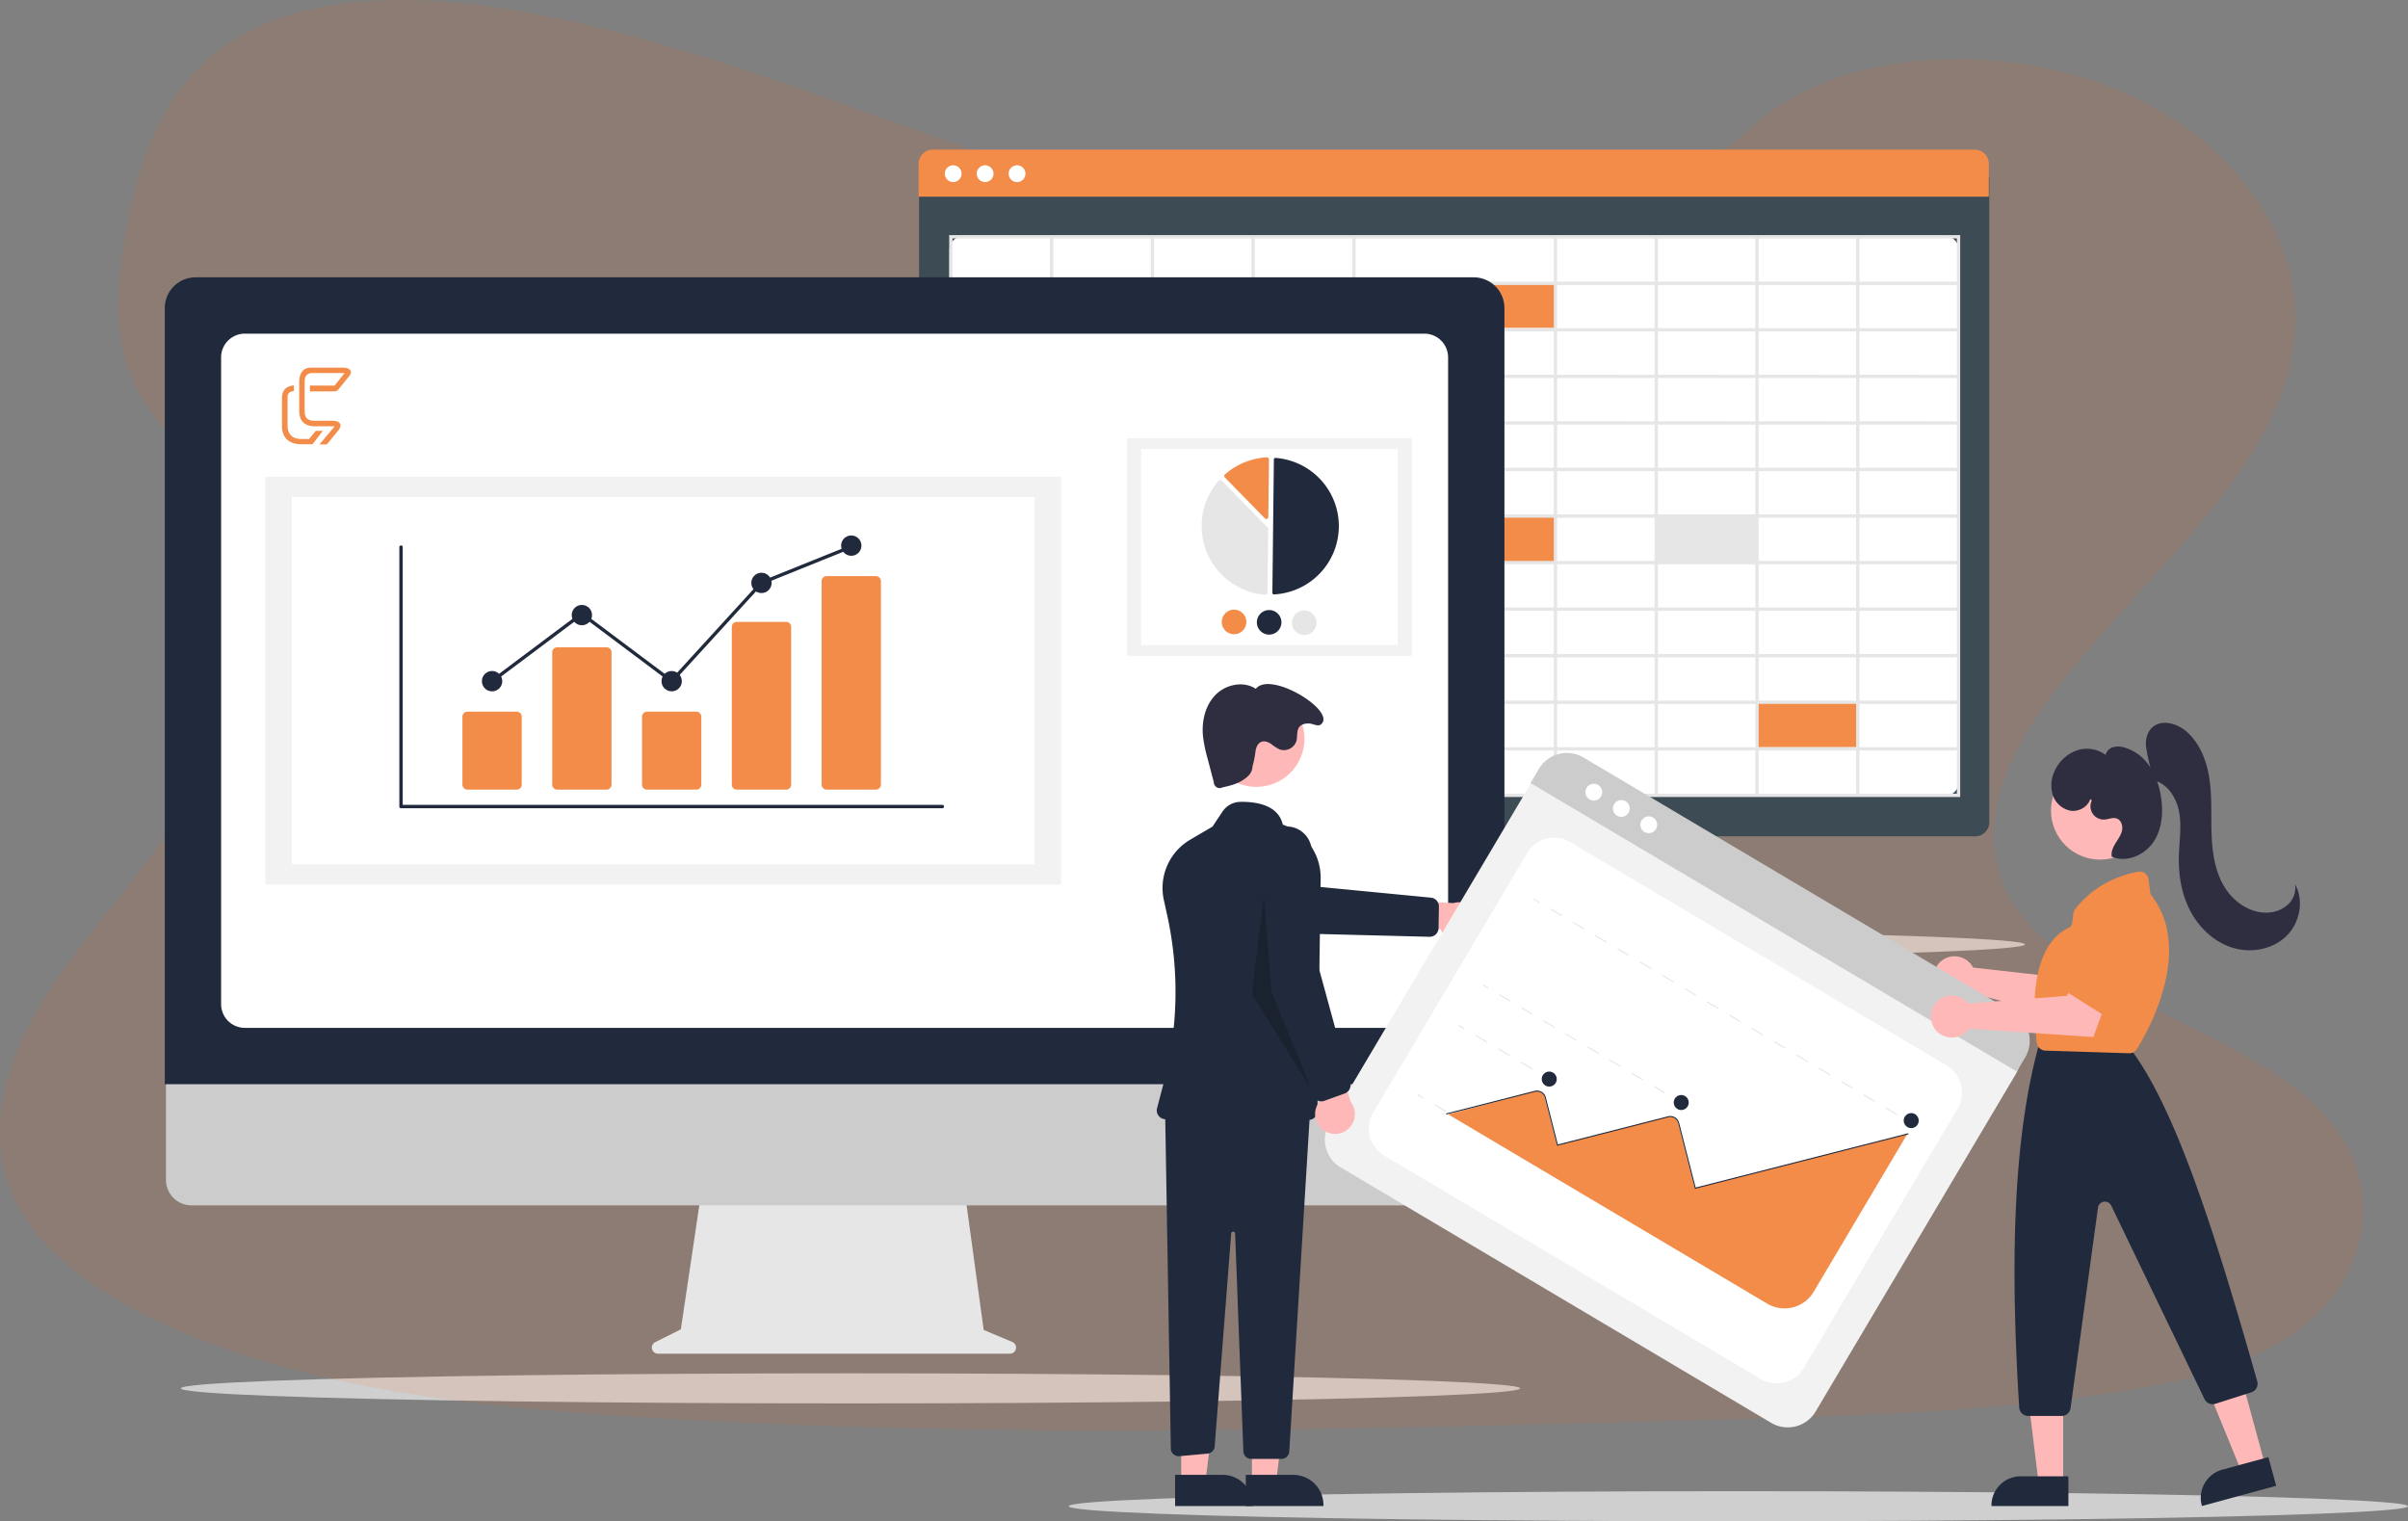
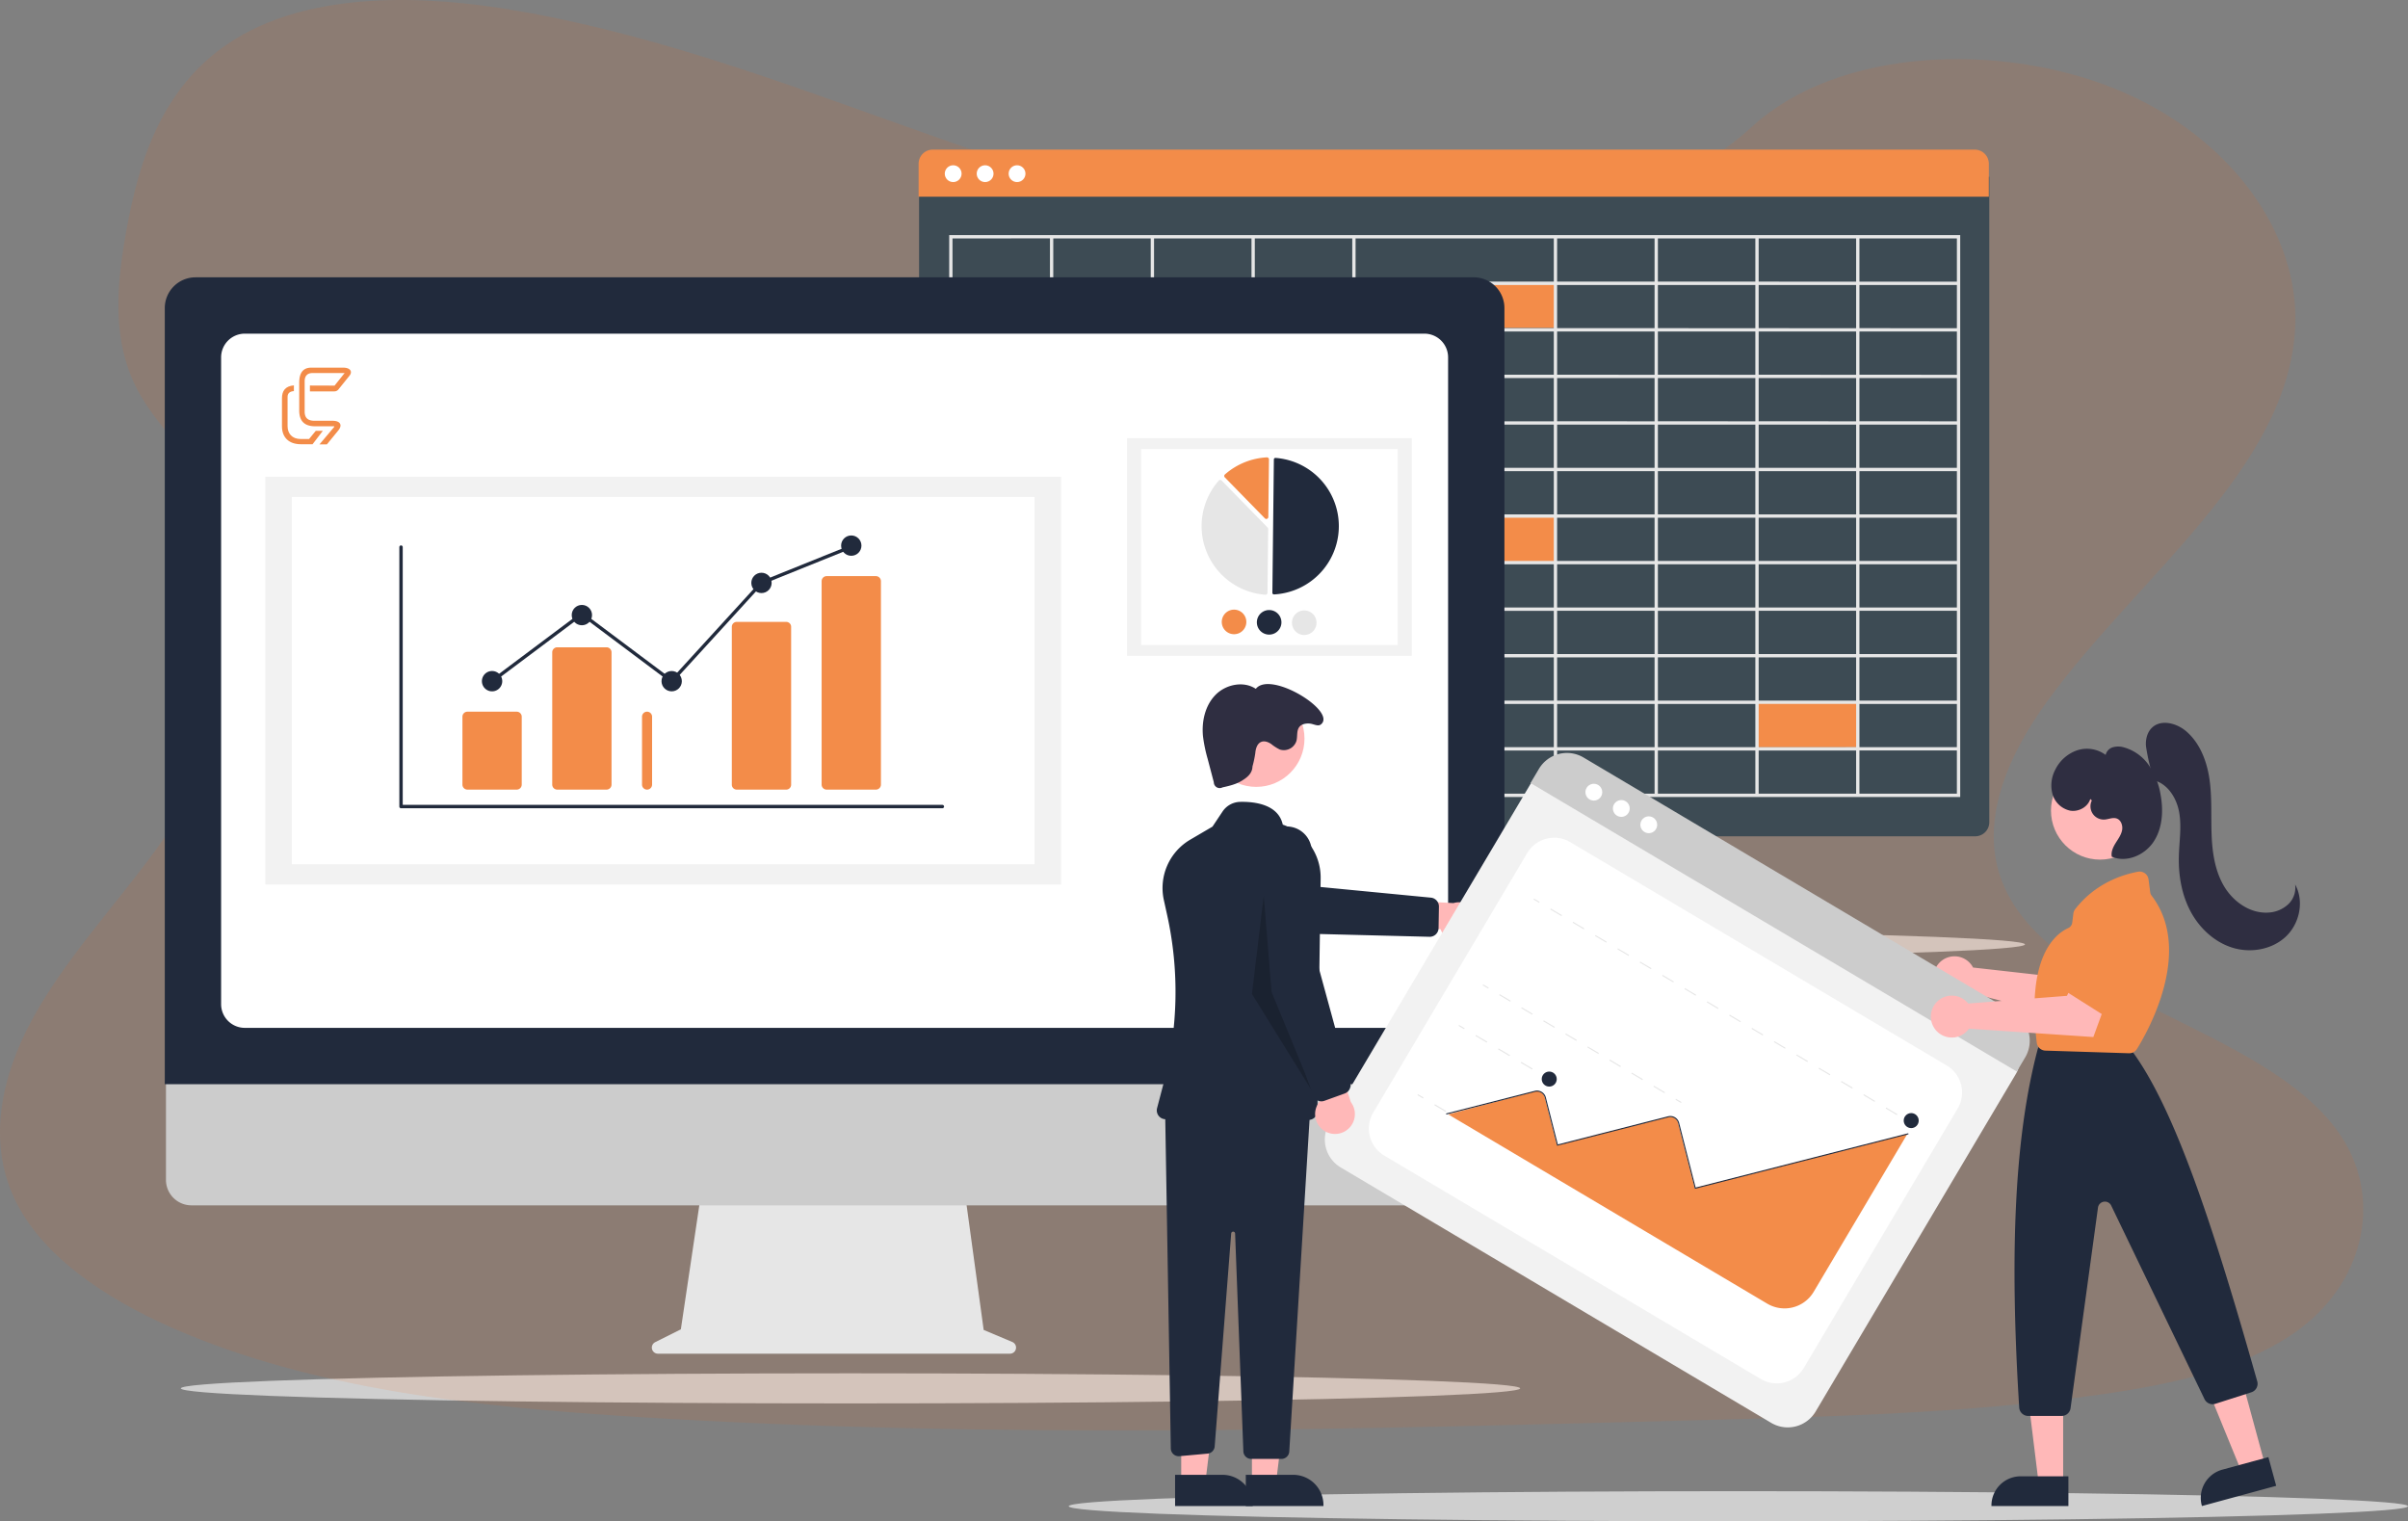
<svg xmlns="http://www.w3.org/2000/svg" width="1225.892" height="774.422" viewBox="0 0 1225.892 774.422">
  <rect x="0" y="0" width="1225.892" height="774.422" fill="#808080" stroke="none" />
  <defs>
    <style>
      .cls-1 {
        fill: #cfcfcf;
      }

      .cls-2 {
        fill: #fb6100;
        opacity: 0.1;
      }

      .cls-3 {
        fill: #3d4b54;
      }

      .cls-4 {
        fill: #fff;
      }

      .cls-13, .cls-5 {
        fill: #f38c49;
      }

      .cls-6 {
        fill: #e6e6e6;
      }

      .cls-7 {
        fill: #ccc;
      }

      .cls-8 {
        fill: #212a3c;
      }

      .cls-9 {
        fill: #f2f2f2;
      }

      .cls-10 {
        fill: #ffb8b8;
      }

      .cls-11 {
        fill: #2f2e41;
      }

      .cls-12 {
        opacity: 0.2;
      }

      .cls-13 {
        fill-rule: evenodd;
      }
    </style>
  </defs>
  <g id="Grupo_276" data-name="Grupo 276" transform="translate(6637.891 11365.172)">
    <g id="Grupo_275" data-name="Grupo 275">
      <ellipse id="Elipse_436" data-name="Elipse 436" class="cls-1" cx="340.913" cy="7.663" rx="340.913" ry="7.663" transform="translate(-6545.825 -10666.077)" />
      <ellipse id="Elipse_435" data-name="Elipse 435" class="cls-1" cx="340.913" cy="7.663" rx="340.913" ry="7.663" transform="translate(-6288.825 -10892.077)" />
      <path id="Caminho_2002" data-name="Caminho 2002" class="cls-2" d="M798.1,215.9c-77.13-2.425-150.589-24.938-220.746-49.574S437.727,114.393,362.444,101.4c-48.421-8.4-103.789-9.581-142.806,13.891-37.54,22.631-49.672,61.59-56.2,97.768-4.9,27.233-7.794,55.878,5.661,81.366,9.331,17.7,25.908,32.568,37.373,49.52,39.876,58.971,11.691,131.694-31.534,189.275-20.26,27.007-43.785,52.807-59.432,81.538s-22.881,61.7-9.2,91.033c13.574,29.1,45.906,50.91,80.919,66.267,71.135,31.189,154.926,40.123,236.7,45.177,180.93,11.2,362.838,6.348,544.245,1.5,67.143-1.8,134.571-3.621,200.618-13.008,36.682-5.216,74.555-13.493,101.179-33.408,33.8-25.358,42.176-68.3,19.533-100.1-37.993-53.335-143.009-66.59-169.6-123.827-14.623-31.5.393-66.6,21.63-95.818,45.572-62.689,121.951-117.673,125.979-189.329,2.765-49.207-33.953-98.49-90.727-121.779-59.516-24.41-142.032-21.338-185.912,19.064C945.635,202.031,866.194,218.035,798.1,215.9Z" transform="translate(-6736.964 -11461.07)" />
      <ellipse id="Elipse_434" data-name="Elipse 434" class="cls-1" cx="340.913" cy="7.663" rx="340.913" ry="7.663" transform="translate(-6093.825 -10606.077)" />
      <g id="_3_-_Planilhas" data-name="3 - Planilhas" transform="translate(-6391 -11289)">
        <path id="Caminho_1702" data-name="Caminho 1702" class="cls-3" d="M975.748,531.162H445.253a7.18,7.18,0,0,1-7.172-7.172V195.42H982.92V523.99a7.18,7.18,0,0,1-7.172,7.172Z" transform="translate(-217.08 -181.612)" />
-         <path id="Caminho_1703" data-name="Caminho 1703" class="cls-4" d="M960.192,510.629H460.809a7.258,7.258,0,0,1-7.25-7.25V232.79a7.258,7.258,0,0,1,7.25-7.25H960.192a7.258,7.258,0,0,1,7.25,7.25V503.379a7.258,7.258,0,0,1-7.25,7.25Z" transform="translate(-217.08 -181.612)" />
        <path id="Caminho_1704" data-name="Caminho 1704" class="cls-5" d="M982.687,205.566H437.849V188.784a7.18,7.18,0,0,1,7.172-7.172H975.515a7.18,7.18,0,0,1,7.172,7.172Z" transform="translate(-217.08 -181.612)" />
        <circle id="Elipse_257" data-name="Elipse 257" class="cls-4" cx="4.283" cy="4.283" r="4.283" transform="translate(234.082 7.954)" />
        <circle id="Elipse_258" data-name="Elipse 258" class="cls-4" cx="4.283" cy="4.283" r="4.283" transform="translate(250.34 7.954)" />
        <circle id="Elipse_259" data-name="Elipse 259" class="cls-4" cx="4.283" cy="4.283" r="4.283" transform="translate(266.599 7.954)" />
-         <rect id="Retângulo_433" data-name="Retângulo 433" class="cls-6" width="51.47" height="22.782" transform="translate(287.803 92.449)" />
        <rect id="Retângulo_434" data-name="Retângulo 434" class="cls-6" width="51.47" height="22.782" transform="translate(390.742 139.7)" />
        <rect id="Retângulo_435" data-name="Retângulo 435" class="cls-5" width="51.47" height="22.782" transform="translate(287.803 210.576)" />
        <rect id="Retângulo_436" data-name="Retângulo 436" class="cls-5" width="51.47" height="22.782" transform="translate(390.742 257.826)" />
        <rect id="Retângulo_437" data-name="Retângulo 437" class="cls-5" width="51.47" height="22.782" transform="translate(647.246 281.452)" />
-         <rect id="Retângulo_438" data-name="Retângulo 438" class="cls-6" width="51.47" height="22.782" transform="translate(595.776 186.95)" />
        <rect id="Retângulo_439" data-name="Retângulo 439" class="cls-5" width="102.939" height="22.782" transform="translate(442.212 186.95)" />
        <rect id="Retângulo_440" data-name="Retângulo 440" class="cls-5" width="102.939" height="22.782" transform="translate(442.212 67.98)" />
        <path id="Caminho_1705" data-name="Caminho 1705" class="cls-6" d="M453.414,225.122V511.158h514.7V225.122Zm513.008,23.7H916.809V226.81h49.613ZM660.3,414.688V392.68H761.218v22.008Zm100.914,1.688v22.007H660.3V416.375Zm0-94.782V343.6H660.3V321.593ZM660.3,319.906V297.9H761.218v22.008Zm0,47.391V345.288H761.218V367.3Zm100.914,1.688v22.008H660.3V368.984ZM658.617,343.6H609V321.593h49.613Zm0,1.688V367.3H609V345.288Zm0,23.7v22.008H609V368.984Zm0,23.7v22.008H609V392.68Zm104.289,0h49.613v22.008H762.906Zm0-1.688V368.984h49.613v22.008Zm0-23.7V345.288h49.613V367.3Zm0-23.7V321.593h49.613V343.6Zm0-23.7V297.9h49.613v22.008Zm0-23.7V274.2h49.613v22.008Zm-1.687,0H660.3V274.2H761.218Zm-102.6,0H609V274.2h49.613Zm0,1.688v22.008H609V297.9Zm-51.3,22.008H557.7V297.9h49.614Zm0,1.688V343.6H557.7V321.593Zm0,23.7V367.3H557.7V345.288Zm0,23.7v22.008H557.7V368.984Zm0,23.7v22.008H557.7V392.68Zm0,23.7v22.007H557.7V416.375Zm1.688,0h49.613v22.007H609Zm49.613,23.7v22.008H609V440.071Zm1.688,0H761.218v22.008H660.3Zm102.6,0h49.613v22.008H762.906Zm0-1.688V416.375h49.613v22.008Zm51.3-22.008H863.82v22.007H814.206Zm0-1.688V392.68H863.82v22.008Zm0-23.7V368.984H863.82v22.008Zm0-23.7V345.288H863.82V367.3Zm0-23.7V321.593H863.82V343.6Zm0-23.7V297.9H863.82v22.008Zm0-23.7V274.2H863.82v22.008Zm0-23.7V250.506H863.82v22.008Zm-1.687,0H762.906V250.506h49.613Zm-51.3,0H660.3V250.506H761.218Zm-102.6,0H609V250.506h49.613Zm-51.3,0H557.7V250.506h49.614Zm0,1.688V296.21H557.7V274.2Zm-51.3,22.008H506.4V274.2h49.613Zm0,1.688v22.008H506.4V297.9Zm0,23.7V343.6H506.4V321.593Zm0,23.7V367.3H506.4V345.288Zm0,23.7v22.008H506.4V368.984Zm0,23.7v22.008H506.4V392.68Zm0,23.7v22.007H506.4V416.375Zm0,23.7v22.008H506.4V440.071Zm1.688,0h49.614v22.008H557.7Zm49.614,23.7v22.008H557.7V463.766Zm1.688,0h49.613v22.008H609Zm51.3,0H761.218v22.008H660.3Zm102.6,0h49.613v22.008H762.906Zm51.3,0H863.82v22.008H814.206Zm0-1.688V440.071H863.82v22.008Zm51.3-22.008h49.613v22.008H865.508Zm0-1.688V416.375h49.613v22.008Zm0-23.7V392.68h49.613v22.008Zm0-23.7V368.984h49.613v22.008Zm0-23.7V345.288h49.613V367.3Zm0-23.7V321.593h49.613V343.6Zm0-23.7V297.9h49.613v22.008Zm0-23.7V274.2h49.613v22.008Zm0-23.7V250.506h49.613v22.008Zm0-23.7V226.81h49.613v22.008Zm-1.687,0H814.206V226.81H863.82Zm-51.3,0H762.906V226.81h49.613Zm-51.3,0H660.3V226.81H761.218Zm-102.6,0H609V226.81h49.613Zm-51.3,0H557.7V226.81h49.614Zm-51.3,0H506.4V226.81h49.613Zm0,1.688v22.008H506.4V250.506Zm-51.3,22.008H455.1V250.506h49.613Zm0,1.688V296.21H455.1V274.2Zm0,23.7v22.008H455.1V297.9Zm0,23.7V343.6H455.1V321.593Zm0,23.7V367.3H455.1V345.288Zm0,23.7v22.008H455.1V368.984Zm0,23.7v22.008H455.1V392.68Zm0,23.7v22.008H455.1V416.375Zm0,23.7v22.008H455.1V440.071Zm0,23.7v22.009H455.1V463.766Zm1.688,0h49.613v22.009H506.4Zm49.613,23.7V509.47H506.4V487.463Zm1.688,0h49.614V509.47H557.7Zm51.3,0h49.613V509.47H609Zm51.3,0H761.218V509.47H660.3Zm102.6,0h49.613V509.47H762.906Zm51.3,0H863.82V509.47H814.206Zm51.3,0h49.613V509.47H865.508Zm0-1.688V463.766h49.613v22.009Zm51.3-22.009h49.613v22.009H916.809Zm0-1.688V440.071h49.613v22.008Zm0-23.7V416.375h49.613v22.008Zm0-23.7V392.68h49.613v22.008Zm0-23.7V368.984h49.613v22.008Zm0-23.7V345.288h49.613V367.3Zm0-23.7V321.593h49.613V343.6Zm0-23.7V297.9h49.613v22.008Zm0-23.7V274.2h49.613v22.008Zm0-23.7V250.506h49.613v22.008Zm-412.094-45.7v22.008H455.1V226.81ZM455.1,487.463h49.613V509.47H455.1Zm461.707,22.008V487.463h49.613V509.47Z" transform="translate(-217.08 -181.612)" />
      </g>
      <g transform="translate(-6554 -11223.999)">
        <path id="Caminho_1396" data-name="Caminho 1396" class="cls-6" d="M560.206,676.255l-14.592-6.144L535.6,596.959H402.3l-10.85,72.853-13.055,6.527a3.1,3.1,0,0,0,1.387,5.873H559a3.1,3.1,0,0,0,1.2-5.957Z" transform="translate(-128.726 -134.28)" />
        <path id="Caminho_1397" data-name="Caminho 1397" class="cls-7" d="M797.1,606.692H142.268a12.973,12.973,0,0,1-12.944-12.973v-92.34H810.042v92.34A12.974,12.974,0,0,1,797.1,606.692Z" transform="translate(-128.726 -134.28)" />
        <path id="Caminho_1398" data-name="Caminho 1398" class="cls-8" d="M810.726,545.021h-682V149.92a15.657,15.657,0,0,1,15.64-15.64H795.087a15.657,15.657,0,0,1,15.64,15.639Z" transform="translate(-128.726 -134.28)" />
        <path id="Caminho_1399" data-name="Caminho 1399" class="cls-4" d="M769.993,516.344H169.46A12.07,12.07,0,0,1,157.4,504.287V175.013a12.071,12.071,0,0,1,12.057-12.057H769.993a12.071,12.071,0,0,1,12.057,12.057V504.287A12.07,12.07,0,0,1,769.993,516.344Z" transform="translate(-128.726 -134.28)" />
        <rect id="Retângulo_380" data-name="Retângulo 380" class="cls-9" width="144.996" height="110.773" transform="translate(489.86 81.909)" />
        <rect id="Retângulo_381" data-name="Retângulo 381" class="cls-4" width="130.586" height="99.765" transform="translate(497.065 87.414)" />
        <path id="Caminho_1401" data-name="Caminho 1401" class="cls-8" d="M693.377,295.7h.052a34.817,34.817,0,0,0,.779-69.489.794.794,0,0,0-.6.208.786.786,0,0,0-.257.576l-.761,67.9a.8.8,0,0,0,.788.8Z" transform="translate(-128.726 -134.28)" />
        <path id="Caminho_1402" data-name="Caminho 1402" class="cls-6" d="M666.072,237.433a1.025,1.025,0,0,1,.72.307l23.376,23.906a1.014,1.014,0,0,1,.291.725l-.364,32.491a1.011,1.011,0,0,1-.33.74,1.026,1.026,0,0,1-.771.268,35.044,35.044,0,0,1-23.7-58.091,1.027,1.027,0,0,1,.741-.347Z" transform="translate(-128.726 -134.28)" />
        <path id="Caminho_1403" data-name="Caminho 1403" class="cls-5" d="M689.842,225.927a1.029,1.029,0,0,1,.7.286,1.011,1.011,0,0,1,.314.748l-.329,29.316a1.021,1.021,0,0,1-1.75.7l-20.4-20.861a1.023,1.023,0,0,1,.055-1.482,35.118,35.118,0,0,1,21.346-8.708Z" transform="translate(-128.726 -134.28)" />
        <path id="Caminho_1404" data-name="Caminho 1404" class="cls-5" d="M679.334,309.775a6.253,6.253,0,1,1-6.183-6.323,6.253,6.253,0,0,1,6.183,6.323Z" transform="translate(-128.726 -134.28)" />
        <path id="Caminho_1405" data-name="Caminho 1405" class="cls-8" d="M697.2,309.976a6.253,6.253,0,1,1-6.183-6.323A6.253,6.253,0,0,1,697.2,309.976Z" transform="translate(-128.726 -134.28)" />
        <path id="Caminho_1406" data-name="Caminho 1406" class="cls-6" d="M715.065,310.176a6.253,6.253,0,1,1-6.183-6.323A6.253,6.253,0,0,1,715.065,310.176Z" transform="translate(-128.726 -134.28)" />
        <rect id="Retângulo_384" data-name="Retângulo 384" class="cls-9" width="405.093" height="207.61" transform="translate(51.188 101.508)" />
        <rect id="Retângulo_385" data-name="Retângulo 385" class="cls-4" width="378.087" height="186.978" transform="translate(64.691 111.824)" />
        <path id="Caminho_1413" data-name="Caminho 1413" class="cls-8" d="M524.614,404.557H249a.863.863,0,0,1-.863-.863v-132.1a.863.863,0,0,1,1.725,0V402.832H524.614a.863.863,0,0,1,0,1.725Z" transform="translate(-128.726 -134.28)" />
        <path id="Caminho_1414" data-name="Caminho 1414" class="cls-5" d="M307.884,395.069H282.815a2.563,2.563,0,0,1-2.561-2.56V357.952a2.563,2.563,0,0,1,2.56-2.56h25.069a2.563,2.563,0,0,1,2.56,2.56v34.557a2.563,2.563,0,0,1-2.56,2.56Z" transform="translate(-128.726 -134.28)" />
        <path id="Caminho_1415" data-name="Caminho 1415" class="cls-5" d="M353.6,395.069H328.531a2.563,2.563,0,0,1-2.561-2.56V325.174a2.563,2.563,0,0,1,2.56-2.56H353.6a2.563,2.563,0,0,1,2.561,2.56v67.334a2.563,2.563,0,0,1-2.561,2.561Z" transform="translate(-128.726 -134.28)" />
-         <path id="Caminho_1416" data-name="Caminho 1416" class="cls-5" d="M399.315,395.069H374.246a2.563,2.563,0,0,1-2.561-2.56V357.952a2.563,2.563,0,0,1,2.561-2.56h25.069a2.563,2.563,0,0,1,2.561,2.56v34.557a2.563,2.563,0,0,1-2.56,2.56Z" transform="translate(-128.726 -134.28)" />
+         <path id="Caminho_1416" data-name="Caminho 1416" class="cls-5" d="M399.315,395.069H374.246a2.563,2.563,0,0,1-2.561-2.56V357.952a2.563,2.563,0,0,1,2.561-2.56a2.563,2.563,0,0,1,2.561,2.56v34.557a2.563,2.563,0,0,1-2.56,2.56Z" transform="translate(-128.726 -134.28)" />
        <path id="Caminho_1417" data-name="Caminho 1417" class="cls-5" d="M445.031,395.069H419.962a2.507,2.507,0,0,1-2.561-2.444v-80.5a2.507,2.507,0,0,1,2.561-2.444h25.069a2.507,2.507,0,0,1,2.561,2.444v80.5A2.507,2.507,0,0,1,445.031,395.069Z" transform="translate(-128.726 -134.28)" />
        <path id="Caminho_1418" data-name="Caminho 1418" class="cls-5" d="M490.746,395.069H465.678a2.563,2.563,0,0,1-2.561-2.56V288.947a2.563,2.563,0,0,1,2.56-2.56h25.068a2.563,2.563,0,0,1,2.561,2.56V392.509a2.563,2.563,0,0,1-2.561,2.56Z" transform="translate(-128.726 -134.28)" />
        <path id="Caminho_2003" data-name="Caminho 2003" class="cls-8" d="M5.175,0A5.175,5.175,0,1,1,0,5.175,5.175,5.175,0,0,1,5.175,0Z" transform="translate(161.448 200.41)" />
        <circle id="Elipse_221" data-name="Elipse 221" class="cls-8" cx="5.175" cy="5.175" r="5.175" transform="translate(207.164 166.77)" />
        <circle id="Elipse_222" data-name="Elipse 222" class="cls-8" cx="5.175" cy="5.175" r="5.175" transform="translate(252.879 200.41)" />
        <circle id="Elipse_223" data-name="Elipse 223" class="cls-8" cx="5.175" cy="5.175" r="5.175" transform="translate(298.595 150.381)" />
        <circle id="Elipse_224" data-name="Elipse 224" class="cls-8" cx="5.175" cy="5.175" r="5.175" transform="translate(344.311 131.405)" />
        <path id="Caminho_1419" data-name="Caminho 1419" class="cls-8" d="M258.163,206.744l-45.824-34.323-45.2,33.854-1.034-1.38,46.233-34.63,45.606,34.16,45.321-49.6.181-.074,45.716-18.419.645,1.6-45.534,18.346Z" />
      </g>
      <g id="_6_-_Analytics" data-name="6 - Analytics" transform="translate(-6139 -11287)">
        <path id="Caminho_1224" data-name="Caminho 1224" class="cls-10" d="M723.69,518.032a10.7,10.7,0,0,1,.89,1.431l50.113,5.635,7.288-9.847,16.3,9.057-14.347,23.92-61.4-16.113a10.673,10.673,0,1,1,1.153-14.083Z" transform="translate(-219 -105.106)" />
        <path id="Caminho_1225" data-name="Caminho 1225" class="cls-10" d="M467.987,505.094a10.056,10.056,0,0,1-14.525-5.175l-35.727.745,9.9-15.712,32.41,1.7a10.11,10.11,0,0,1,7.945,18.441Z" transform="translate(-219 -105.106)" />
        <path id="Caminho_1226" data-name="Caminho 1226" class="cls-8" d="M452.285,500.6a4.509,4.509,0,0,1-4.428,3.213l-65.387-1.661-59.207-17.53a12.818,12.818,0,1,1,7.633-24.474l53.49,17.54,64.2,6.2a4.524,4.524,0,0,1,4.067,4.556l-.186,10.951a4.522,4.522,0,0,1-.184,1.209Z" transform="translate(-219 -105.106)" />
        <path id="Caminho_1227" data-name="Caminho 1227" class="cls-10" d="M138.461,676.6H150.72l5.833-47.288H138.459Z" />
        <path id="Caminho_1228" data-name="Caminho 1228" class="cls-8" d="M354.333,777.7h24.145a15.386,15.386,0,0,1,15.386,15.387v.5h-39.53Z" transform="translate(-219 -105.106)" />
        <path id="Caminho_1229" data-name="Caminho 1229" class="cls-10" d="M102.461,676.6H114.72l5.833-47.288H102.459Z" />
        <path id="Caminho_1230" data-name="Caminho 1230" class="cls-8" d="M318.333,777.7h24.145a15.386,15.386,0,0,1,15.387,15.387v.5h-39.53Z" transform="translate(-219 -105.106)" />
        <path id="Caminho_1231" data-name="Caminho 1231" class="cls-8" d="M313.233,590.6l2.927,173.694a4,4,0,0,0,4.362,3.916l14.346-1.3a4,4,0,0,0,3.626-3.674l8.4-108.345a1,1,0,0,1,2,.039l4.2,110.826a4,4,0,0,0,4,3.849H372.47a4,4,0,0,0,3.993-3.756L387.233,589.6l-64-16Z" transform="translate(-219 -105.106)" />
        <circle id="Elipse_185" data-name="Elipse 185" class="cls-10" cx="24.561" cy="24.561" r="24.561" transform="translate(116.093 273.274)" />
        <path id="Caminho_1232" data-name="Caminho 1232" class="cls-8" d="M386.292,597.039h-.072l-57.431-.884a4.5,4.5,0,0,1-4.408-4.052l-.65-6.5a.5.5,0,0,0-1,0l-.672,6.717a4.494,4.494,0,0,1-4.133,4.038l-4.059.312a4.5,4.5,0,0,1-4.7-5.628l3.495-13.324a181.54,181.54,0,0,0,1.7-84.66l-1.737-7.9a28.528,28.528,0,0,1,13.47-30.816l11.28-6.612,5.118-7.677a11.085,11.085,0,0,1,8.978-4.923c7.139-.156,19.386,1.151,21.687,11.591a28.5,28.5,0,0,1,19.282,27.441L390.789,592.6a4.5,4.5,0,0,1-4.5,4.438Z" transform="translate(-219 -105.106)" />
        <path id="Caminho_1233" data-name="Caminho 1233" class="cls-11" d="M357.733,417.1c-.1,3.472-2.511,5.481-5.471,7.3s-6.419,2.607-9.808,3.368a3,3,0,0,1-4.405-2.625l-3.108-11.823a74.837,74.837,0,0,1-2.393-11.537c-.749-7.509,1.031-15.587,6.272-21.016s14.331-7.358,20.612-3.175c7.454-9.52,41.523,11.513,33.119,18.133-1.5,1.178-3.781-.312-5.678-.457s-4.025.189-5.23,1.662c-1.575,1.924-.889,4.791-1.538,7.191a6.714,6.714,0,0,1-8.484,4.348,23.091,23.091,0,0,1-4.4-2.829c-1.456-.97-3.3-1.686-4.934-1.074-2.16.806-2.927,3.45-3.122,5.748a53.242,53.242,0,0,1-1.432,6.787Z" transform="translate(-219 -105.106)" />
        <path id="Caminho_1234" data-name="Caminho 1234" class="cls-12" d="M144.469,377.819l4,49,21,51-31-50Z" />
        <path id="Caminho_1235" data-name="Caminho 1235" class="cls-9" d="M621.819,751.253,402.649,621.226a16.519,16.519,0,0,1-5.772-22.609L499,426.477a12.1,12.1,0,0,1,16.564-4.229L742.145,556.671a12.311,12.311,0,0,1,4.3,16.851L644.429,745.481A16.519,16.519,0,0,1,621.819,751.253Z" transform="translate(-219 -105.106)" />
        <path id="Caminho_1236" data-name="Caminho 1236" class="cls-4" d="M424.828,615.2,616.477,728.9a16,16,0,0,0,21.924-5.6l78.345-132.057a16,16,0,0,0-5.6-21.924L519.5,455.621a16,16,0,0,0-21.924,5.6L419.231,593.275A16,16,0,0,0,424.828,615.2Z" transform="translate(-219 -105.106)" />
        <path id="Caminho_1237" data-name="Caminho 1237" class="cls-7" d="M746.837,572.412,499.284,425.547l4.286-7.225a16.574,16.574,0,0,1,22.686-5.784L745.326,542.505a16.574,16.574,0,0,1,5.8,22.683Z" transform="translate(-219 -105.106)" />
        <circle id="Elipse_186" data-name="Elipse 186" class="cls-4" cx="4.283" cy="4.283" r="4.283" transform="translate(308.237 320.806)" />
        <circle id="Elipse_187" data-name="Elipse 187" class="cls-4" cx="4.283" cy="4.283" r="4.283" transform="translate(322.22 329.101)" />
        <circle id="Elipse_188" data-name="Elipse 188" class="cls-4" cx="4.283" cy="4.283" r="4.283" transform="translate(336.203 337.397)" />
        <rect id="Retângulo_351" data-name="Retângulo 351" class="cls-6" width="0.546" height="3.276" transform="matrix(0.51, -0.86, 0.86, 0.51, 472.478, 492.843)" />
        <path id="Caminho_1238" data-name="Caminho 1238" class="cls-6" d="M685.786,594.575l-5.692-3.377.279-.47,5.692,3.377ZM674.4,587.821l-5.692-3.377.279-.47,5.692,3.377Zm-11.384-6.754-5.692-3.377.279-.47L663.3,580.6Zm-11.384-6.754-5.692-3.377.279-.47,5.692,3.377Zm-11.384-6.754-5.692-3.377.279-.47,5.692,3.377ZM628.864,560.8l-5.692-3.377.279-.47,5.692,3.377Zm-11.384-6.754-5.692-3.377.279-.47,5.692,3.377ZM606.1,547.3,600.4,543.92l.279-.47,5.692,3.377Zm-11.384-6.754-5.692-3.377.279-.47,5.692,3.377Zm-11.384-6.754-5.692-3.377.279-.47,5.692,3.377Zm-11.384-6.754-5.692-3.377.279-.47,5.692,3.377Zm-11.384-6.754-5.692-3.377.279-.47,5.692,3.377Zm-11.384-6.754-5.692-3.377.279-.47,5.692,3.377Zm-11.384-6.754L532.1,503.4l.279-.47,5.692,3.377ZM526.4,500.019l-5.692-3.377.279-.47,5.692,3.377Zm-11.384-6.754-5.692-3.377.279-.47L515.3,492.8Z" transform="translate(-219 -105.106)" />
        <rect id="Retângulo_352" data-name="Retângulo 352" class="cls-6" width="0.546" height="3.276" transform="matrix(0.51, -0.86, 0.86, 0.51, 281.819, 379.731)" />
        <rect id="Retângulo_353" data-name="Retângulo 353" class="cls-6" width="0.546" height="3.276" transform="matrix(0.51, -0.86, 0.86, 0.51, 354.056, 481.631)" />
        <path id="Caminho_1239" data-name="Caminho 1239" class="cls-6" d="M567.448,583.414l-5.608-3.327.279-.47,5.608,3.327Zm-11.215-6.654-5.608-3.327.279-.47,5.608,3.327Zm-11.216-6.653-5.608-3.327.279-.47,5.608,3.327ZM533.8,563.453l-5.608-3.327.279-.47,5.608,3.327ZM522.586,556.8l-5.608-3.327.279-.47,5.608,3.327Zm-11.215-6.654-5.608-3.327.279-.47,5.608,3.327Zm-11.215-6.654-5.608-3.327.279-.47,5.608,3.327Zm-11.215-6.654-5.608-3.327.279-.47,5.608,3.327Z" transform="translate(-219 -105.106)" />
        <rect id="Retângulo_354" data-name="Retângulo 354" class="cls-6" width="0.546" height="3.276" transform="matrix(0.51, -0.86, 0.86, 0.51, 255.908, 423.404)" />
        <rect id="Retângulo_355" data-name="Retângulo 355" class="cls-6" width="0.546" height="3.276" transform="matrix(0.51, -0.86, 0.86, 0.51, 286.854, 469.698)" />
        <path id="Caminho_1240" data-name="Caminho 1240" class="cls-6" d="M500.083,571.384l-5.769-3.423.279-.47,5.769,3.423Zm-11.539-6.846-5.769-3.422.279-.47,5.769,3.423Zm-11.539-6.846-5.769-3.423.279-.47,5.769,3.423Z" transform="translate(-219 -105.106)" />
        <rect id="Retângulo_356" data-name="Retângulo 356" class="cls-6" width="0.546" height="3.276" transform="matrix(0.51, -0.86, 0.86, 0.51, 243.65, 444.067)" />
        <rect id="Retângulo_357" data-name="Retângulo 357" class="cls-6" width="0.546" height="3.276" transform="matrix(0.51, -0.86, 0.86, 0.51, 265.934, 504.96)" />
        <path id="Caminho_1241" data-name="Caminho 1241" class="cls-6" d="M479.164,606.646l-5.769-3.423.279-.47,5.769,3.423ZM467.625,599.8l-5.769-3.423.279-.47,5.769,3.423Zm-11.539-6.846-5.769-3.423.279-.47,5.769,3.423Z" transform="translate(-219 -105.106)" />
        <rect id="Retângulo_358" data-name="Retângulo 358" class="cls-6" width="0.546" height="3.276" transform="matrix(0.51, -0.86, 0.86, 0.51, 222.73, 479.328)" />
        <path id="Caminho_1242" data-name="Caminho 1242" class="cls-5" d="M457.4,594.222l162.41,96.352a17.266,17.266,0,0,0,23.632-6.033L690.9,604.555l-.327-.181L582.905,631.856l-8.529-33.394a4.123,4.123,0,0,0-2.387-2.787,4.394,4.394,0,0,0-2.818-.158l-56.421,14.4L506.513,585.5a4.14,4.14,0,0,0-5.036-2.988C501.1,582.615,464.381,592.343,457.4,594.222Z" transform="translate(-219 -105.106)" />
        <path id="Caminho_1243" data-name="Caminho 1243" class="cls-8" d="M456.431,594.281l-.135-.529,45.149-11.526a4.646,4.646,0,0,1,5.645,3.349l6.11,23.935,56.108-14.323a4.646,4.646,0,0,1,5.645,3.349l8.4,32.914,108.226-27.628.135.529L582.962,632.113l-8.537-33.443a4.1,4.1,0,0,0-4.981-2.955l-56.637,14.458-6.245-24.464a4.1,4.1,0,0,0-4.981-2.955Z" transform="translate(-219 -105.106)" />
        <circle id="Elipse_189" data-name="Elipse 189" class="cls-8" cx="3.822" cy="3.822" r="3.822" transform="translate(285.988 467.316)" />
-         <circle id="Elipse_190" data-name="Elipse 190" class="cls-8" cx="3.822" cy="3.822" r="3.822" transform="translate(353.19 479.25)" />
        <circle id="Elipse_191" data-name="Elipse 191" class="cls-8" cx="3.822" cy="3.822" r="3.822" transform="translate(470.27 488.454)" />
        <path id="Caminho_1244" data-name="Caminho 1244" class="cls-10" d="M393.379,601.917a10.056,10.056,0,0,1-.318-15.416l-13.379-33.136,18.2,3.676,9.914,30.9a10.11,10.11,0,0,1-14.42,13.973Z" transform="translate(-219 -105.106)" />
        <path id="Caminho_1245" data-name="Caminho 1245" class="cls-8" d="M393.158,587.561a4.509,4.509,0,0,1-4.576-3l-21.658-61.719L362.3,461.27a12.818,12.818,0,1,1,25.589-1.551l2.59,56.233,17,62.219a4.524,4.524,0,0,1-2.815,5.42l-10.3,3.713a4.525,4.525,0,0,1-1.2.258Z" transform="translate(-219 -105.106)" />
        <path id="Caminho_1246" data-name="Caminho 1246" class="cls-5" d="M794.719,532.875a4.588,4.588,0,0,1-1.116-.7l-20.141-16.967a4.575,4.575,0,0,1-.294-6.728l18.277-18.352a4.552,4.552,0,0,1,5.931-.472L811.2,499.7a4.578,4.578,0,0,1,1.448,5.658l-11.957,25.281a4.58,4.58,0,0,1-5.969,2.24Z" transform="translate(-219 -105.106)" />
        <path id="Caminho_1247" data-name="Caminho 1247" class="cls-10" d="M654.276,667.73,642.247,671,623.9,626.162l17.754-4.83Z" />
        <path id="Caminho_1248" data-name="Caminho 1248" class="cls-8" d="M853.3,773.576h24.293v15.138h-39.18v-.251A14.887,14.887,0,0,1,853.3,773.576Z" transform="translate(-393.982 147.552) rotate(-15.221)" />
        <path id="Caminho_1249" data-name="Caminho 1249" class="cls-10" d="M551.441,676.909H538.975l-5.931-48.085h18.4Z" />
        <path id="Caminho_1250" data-name="Caminho 1250" class="cls-8" d="M529.819,673.346h24.293v15.138H514.933v-.251A14.887,14.887,0,0,1,529.819,673.346Z" />
        <circle id="Elipse_192" data-name="Elipse 192" class="cls-10" cx="24.975" cy="24.975" r="24.975" transform="translate(545.246 309.478)" />
        <path id="Caminho_1251" data-name="Caminho 1251" class="cls-8" d="M769.678,747.731H752.642a4.589,4.589,0,0,1-4.571-4.294c-5.076-80.7-2.107-138.586,9.345-182.173a4.756,4.756,0,0,1,.185-.561l.912-2.281a4.554,4.554,0,0,1,4.249-2.877h35.033a4.568,4.568,0,0,1,3.474,1.6l4.758,5.552c.093.108.18.218.263.335,21.457,29.922,40.686,88.42,62.956,167.047a4.561,4.561,0,0,1-3.008,5.61l-18.308,5.859a4.6,4.6,0,0,1-5.516-2.371l-47.51-98.54a3.559,3.559,0,0,0-6.732,1.064l-13.96,102.078A4.593,4.593,0,0,1,769.678,747.731Z" transform="translate(-219 -105.106)" />
        <path id="Caminho_1252" data-name="Caminho 1252" class="cls-5" d="M804.107,563.1l-.144,0-42.554-1.344a4.561,4.561,0,0,1-4.4-4.021c-5.394-43.665,9.4-55.363,16.011-58.365a3.518,3.518,0,0,0,2.046-2.789l.572-4.577a4.559,4.559,0,0,1,.9-2.222c10.365-13.428,24.519-17.727,32.034-19.095a4.569,4.569,0,0,1,5.34,3.915l.857,6.572a3.62,3.62,0,0,0,.725,1.72c21.617,28.26-2.465,69.987-7.513,78.064h0a4.584,4.584,0,0,1-3.877,2.144Z" transform="translate(-219 -105.106)" />
        <path id="Caminho_1253" data-name="Caminho 1253" class="cls-11" d="M816.7,424.027a103.56,103.56,0,0,1-4.093-17.253c-.273-3.41.6-7.079,3.084-9.432,4.648-4.4,12.544-2.306,17.4,1.861,7.024,6.023,10.528,15.278,11.851,24.435s.741,18.47,1.06,27.717,1.641,18.755,6.356,26.717,13.463,14.073,22.69,13.4a15.969,15.969,0,0,0,10-4.236,11.591,11.591,0,0,0,3.481-10.065c4.716,8.445,2.325,19.892-4.709,26.531s-17.856,8.516-27.1,5.681-16.86-9.942-21.407-18.48-6.213-18.4-5.971-28.071c.185-7.426,1.448-14.913.193-22.234s-5.837-14.755-13.062-16.479Z" transform="translate(-219 -105.106)" />
        <path id="Caminho_1254" data-name="Caminho 1254" class="cls-11" d="M784.253,433.652c-1.232,4.115-5.944,6.653-10.183,5.957a11.941,11.941,0,0,1-9.012-8.285,17.055,17.055,0,0,1,1.333-12.5,19.471,19.471,0,0,1,11.141-9.923,15.987,15.987,0,0,1,14.537,2.323,5.346,5.346,0,0,1,3.736-3.907,10.216,10.216,0,0,1,5.606.083,23.1,23.1,0,0,1,12.857,9.353,37.59,37.59,0,0,1,5.826,15.021c1.434,8.052.905,16.85-3.617,23.665s-13.774,10.839-21.28,7.59c-.468-2.393.641-4.8,1.923-6.875s2.8-4.093,3.3-6.481-.452-5.308-2.761-6.089c-1.97-.666-4.071.413-6.147.543a6.735,6.735,0,0,1-6.461-9.705Z" transform="translate(-219 -105.106)" />
        <path id="Caminho_1255" data-name="Caminho 1255" class="cls-10" d="M720.956,536.54a10.711,10.711,0,0,1,1.144,1.238l50.277-3.913,5.3-11.045,17.714,5.822-9.581,26.2-63.332-4.25a10.673,10.673,0,1,1-1.523-14.048Z" transform="translate(-219 -105.106)" />
        <path id="Caminho_1256" data-name="Caminho 1256" class="cls-5" d="M795.119,546.09a4.588,4.588,0,0,1-1.2-.538l-22.265-14.063a4.575,4.575,0,0,1-1.208-6.626l15.605-20.672a4.552,4.552,0,0,1,5.811-1.276l15.06,8.059a4.578,4.578,0,0,1,2.206,5.408l-8.4,26.675a4.58,4.58,0,0,1-5.608,3.032Z" transform="translate(-219 -105.106)" />
      </g>
    </g>
    <g id="_2173844110480" transform="translate(-6494.349 -11178.021)">
      <path id="Caminho_113" data-name="Caminho 113" class="cls-13" d="M17753.152,8171.109v2.917c-1.748.1-3.215.885-3.215,2.882v14.966c0,3.666,2.2,6.539,6.719,6.539h4.215l3.434-4.177h3.59l-5.242,6.84h-5.91c-6.164,0-9.664-3.477-9.664-9.167v-14.226C17747.078,8174.006,17748.7,8171.483,17753.152,8171.109Z" transform="translate(-17747.078 -8162.083)" />
      <path id="Caminho_114" data-name="Caminho 114" class="cls-13" d="M19851.383,6026v2.984h12.4a2.662,2.662,0,0,0,2.295-1.221l5.4-6.69c1.8-2.22.357-4.173-3.137-4.173h-16.3c-4.244,0-6.1,2.793-6.1,7.649v14.15c0,5.492,2.729,8.06,8.234,8.06h9.285c.41,0,.42.156.172.458l-7.381,8.742h3.779l5.836-7.134c2.18-2.668,1.01-4.876-2.953-4.876h-9.129c-3.293,0-5.082-1.306-5.082-4.732v-15.352c0-2.69,1.34-4.216,3.977-4.216h16.367l-5.117,6.4Z" transform="translate(-19837.146 -6016.898)" />
    </g>
  </g>
</svg>